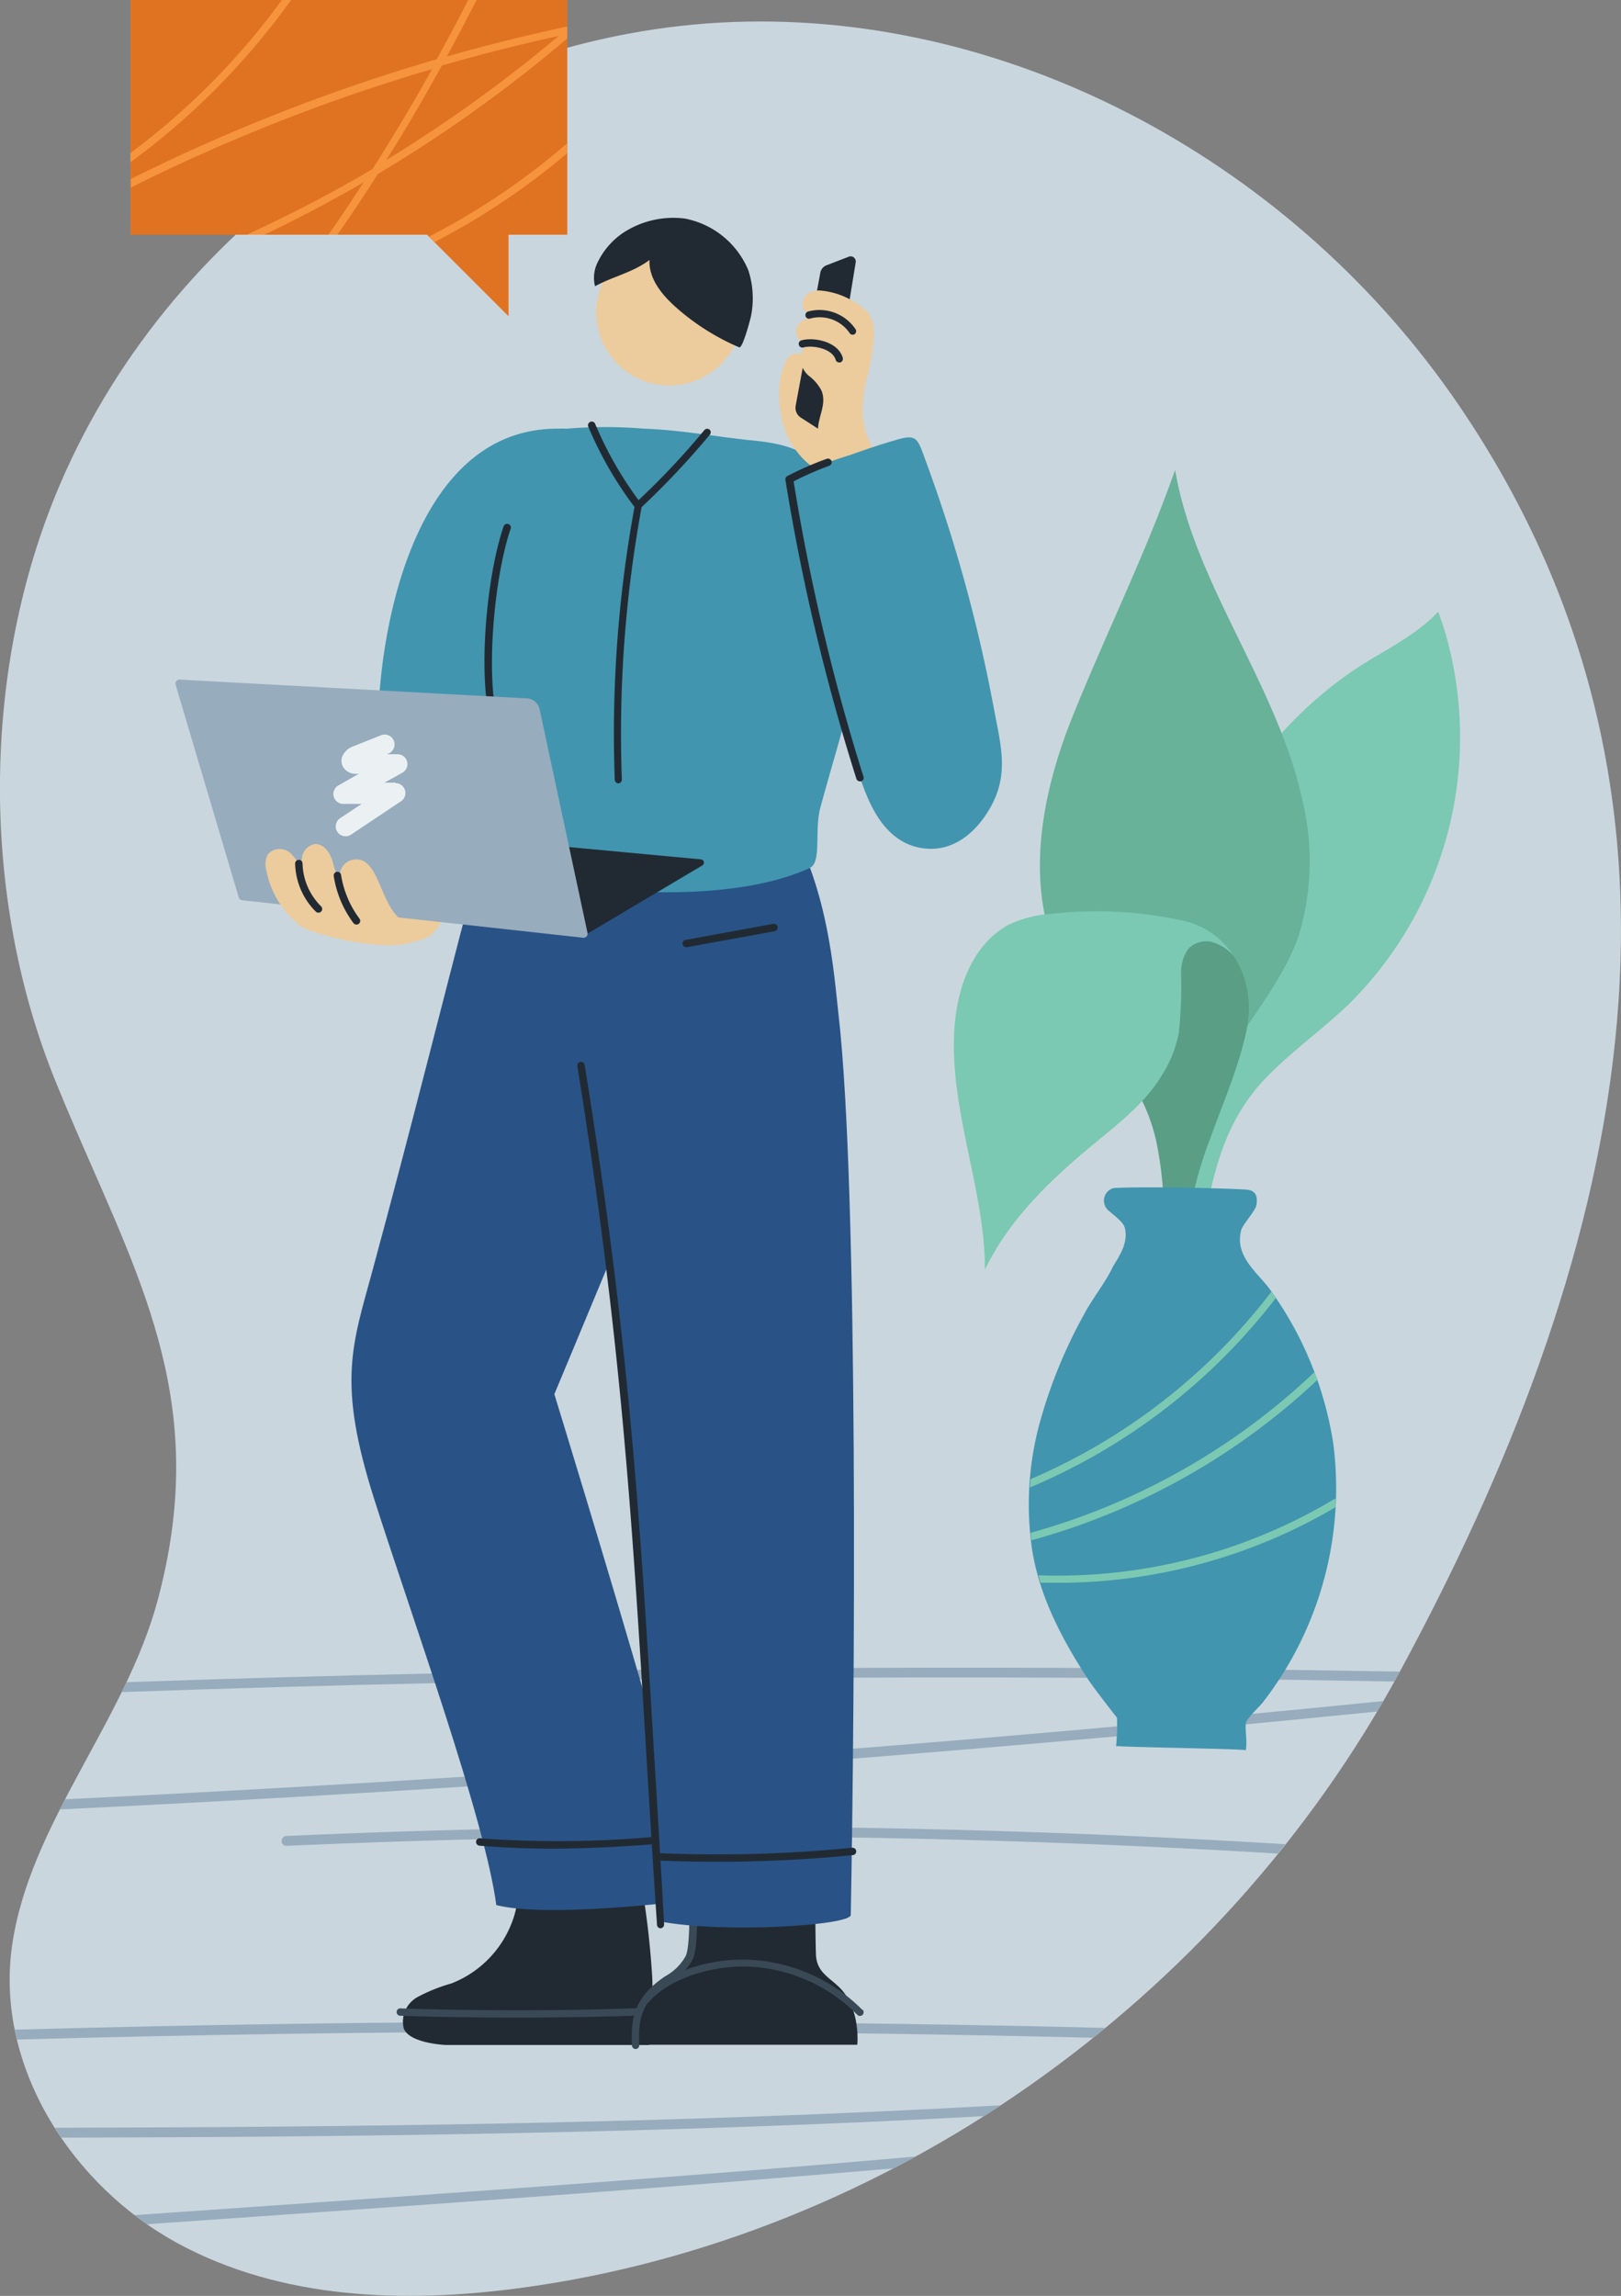
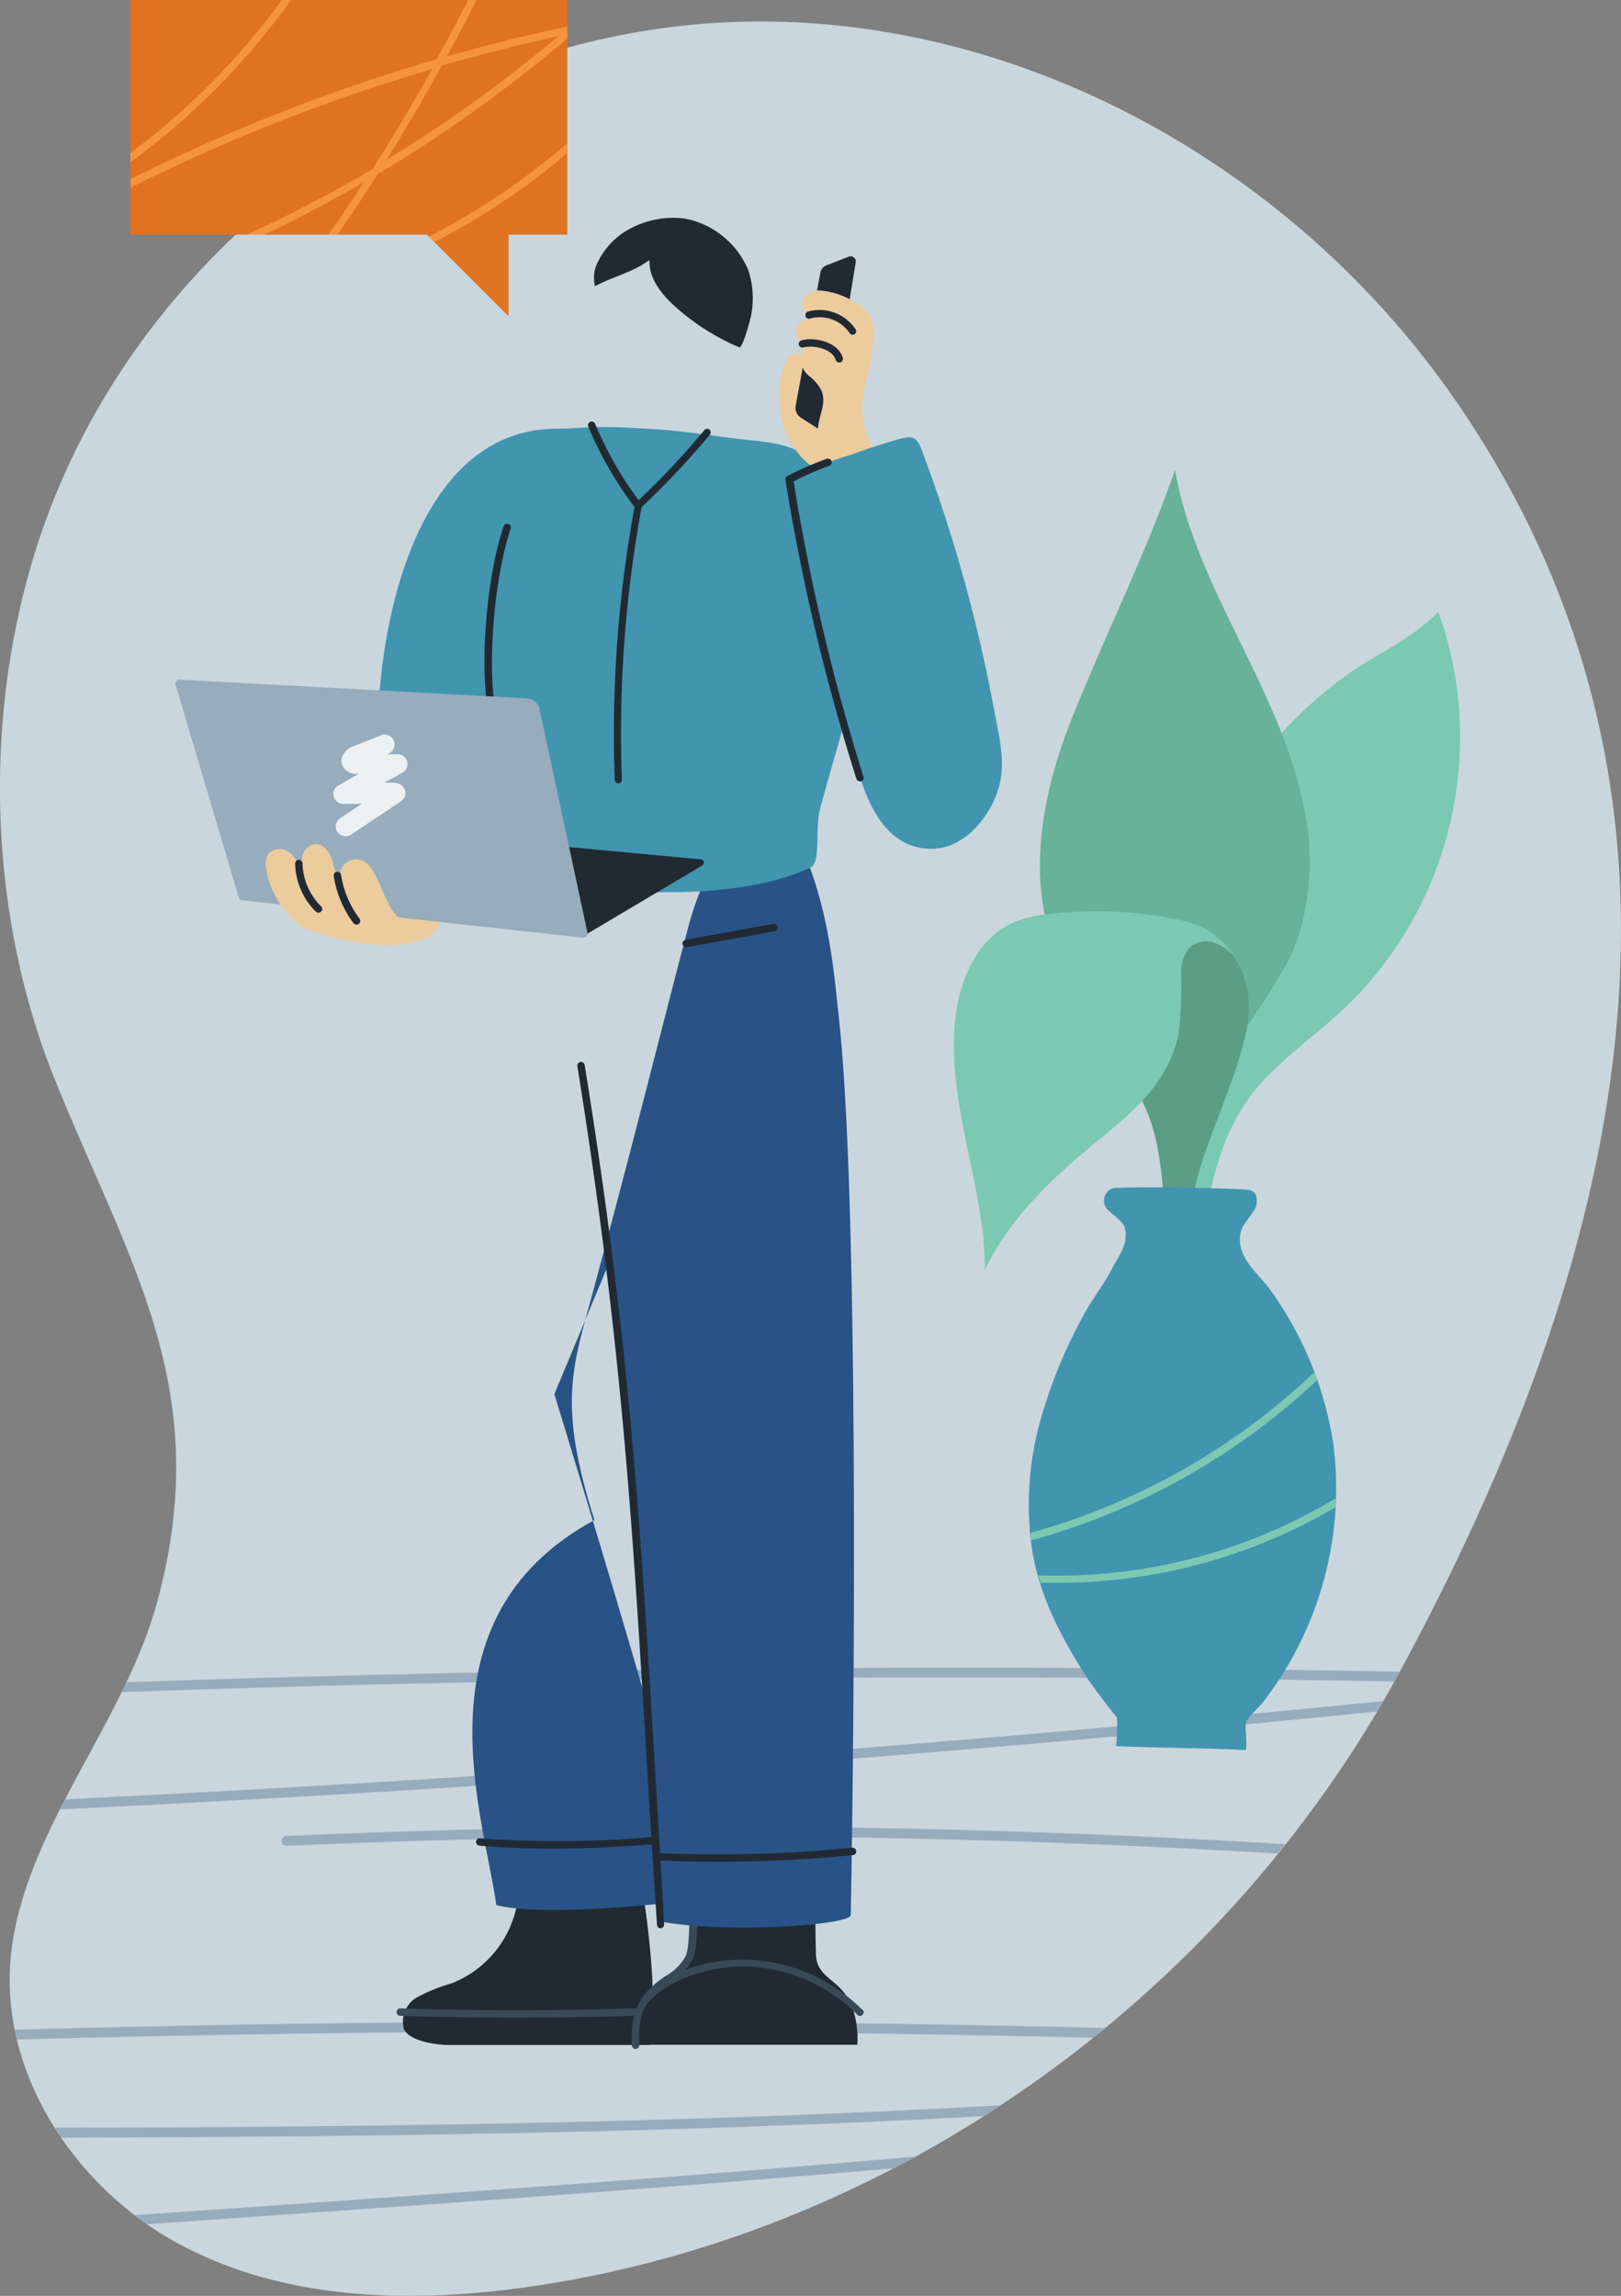
<svg xmlns="http://www.w3.org/2000/svg" id="Layer_1" data-name="Layer 1" viewBox="0 0 164.22 232.59">
  <rect x="0" y="0" width="164.22" height="232.59" fill="#808080" stroke="none" />
  <defs>
    <style>.cls-1{fill:#cad6dd;}.cls-2{fill:#97acbd;}.cls-3{fill:#212a33;}.cls-4{fill:#3a4956;}.cls-5{fill:#295386;}.cls-6{fill:#4195af;}.cls-7{fill:#eccb9d;}.cls-8{fill:#ebf0f2;}.cls-9{fill:#e07322;}.cls-10{fill:#f6943e;}.cls-11{fill:#7bc9b2;}.cls-12{fill:#67b299;}.cls-13{fill:#599e85;}</style>
  </defs>
  <path class="cls-1" d="M147.79,41.05C131.22,16.72,102.85,1.14,74.21,2.23S17.79,21.77,6.11,49c-8,18.63-8.13,41.69-.51,60.48q1.06,2.61,2.13,5.08c6.91,16,13.44,28.2,8.24,47.57-3.28,12.23-13,22.65-14.75,35S7.45,221.53,18,227.26s23.07,6.11,34.87,4.51c36.77-5,70.73-28.8,88.94-62.41C163.78,128.81,176,82.47,147.79,41.05Z" />
  <path class="cls-2" d="M12.82,170.42l-.49,1c42.82-1.51,86-1.87,128.93-1.07l.54-1C98.9,168.57,55.66,168.92,12.82,170.42Z" />
  <path class="cls-2" d="M6.06,183.31c44.37-2.15,89.14-5.47,133.46-9.92l.63-1.06C95.8,176.78,51,180.12,6.59,182.28Z" />
  <path class="cls-2" d="M29,186a.5.5,0,0,0-.47.53A.47.47,0,0,0,29,187a959.17,959.17,0,0,1,100.45.78c.26-.31.51-.63.76-.95A958.3,958.3,0,0,0,29,186Z" />
  <path class="cls-2" d="M1.5,205.62c.07.33.14.67.22,1,36.21-1,72.76-1.07,109.05-.18.4-.32.8-.64,1.19-1C75.21,204.55,38.18,204.6,1.5,205.62Z" />
  <path class="cls-2" d="M13.63,224.41c.41.32.83.62,1.25.92l11.19-.78c21.14-1.48,42.64-3,64.48-4.88l2.25-1.2c-22.64,2-44.91,3.55-66.8,5.08Z" />
  <path class="cls-2" d="M6.22,216.56c27.91-.06,61-.39,93.48-2.18.57-.36,1.13-.73,1.69-1.1-33.24,1.89-67.29,2.22-95.83,2.28C5.77,215.9,6,216.23,6.22,216.56Z" />
  <path class="cls-3" d="M66.08,200.38a86.28,86.28,0,0,0-3-18c-2.11,0-12.36,1.58-12.36,1.58s1.28,3.52,1.53,4.59a10.63,10.63,0,0,1-.16,5.54,10.74,10.74,0,0,1-6.34,6.84,17.38,17.38,0,0,0-3.46,1.39,2.86,2.86,0,0,0-1.39,3.17c.57,1.53,4.24,1.68,4.24,1.68H65.77A42.41,42.41,0,0,0,66.08,200.38Z" />
  <path class="cls-4" d="M66.12,203.39c-8.5.33-17.12.35-25.62.07h0a.38.38,0,0,0,0,.75c3.92.13,7.87.19,11.81.19,4.63,0,9.27-.09,13.87-.26a.39.39,0,0,0,.36-.39A.38.38,0,0,0,66.12,203.39Z" />
  <path class="cls-3" d="M85.23,201.54c-1.1-1.2-2.51-1.65-2.57-3.57-.14-4.46,0-14.23,0-14.23l-12.51.34c.3,0,.09,12.88.08,13.07a3.26,3.26,0,0,1-.36,1.51,6.25,6.25,0,0,1-2.5,2c-3.47,1.86-2.89,6.49-2.89,6.49H86.85S87.21,203.73,85.23,201.54Z" />
  <path class="cls-4" d="M87.4,203.65a17.26,17.26,0,0,0-11.13-5.09,16.74,16.74,0,0,0-6.84,1,4.46,4.46,0,0,0,.75-1.09c.55-1.14.5-4.69.36-9.58-.06-2-.11-3.91-.05-4.91a.37.37,0,0,0-.35-.4.34.34,0,0,0-.39.35c-.07,1,0,2.87,0,5,.1,3.45.23,8.17-.29,9.24a5.2,5.2,0,0,1-2,2,9.81,9.81,0,0,0-1.85,1.53c-1.47,1.69-1.68,3.12-1.59,5.52a.38.38,0,0,0,.38.36h0a.37.37,0,0,0,.36-.39c-.08-2.05.12-3.17.84-4.26a.39.39,0,0,0,.1-.08c2-2.34,6.41-3.85,10.52-3.6a16.53,16.53,0,0,1,10.63,4.86.36.36,0,0,0,.27.12.38.38,0,0,0,.27-.64Z" />
-   <path class="cls-5" d="M84.94,102.7c-.43-3.67-1-13.51-5.76-20.52C76.89,78.8,58.88,79.51,56.85,80c-4,.88-7.42,4.13-9.45,11.73s-5.57,21.91-9.69,37.08c-2.05,7.53-3.55,11.25.18,23C41.78,164,49.09,184.16,50.28,193c3.63.91,11.16.4,16.51-.13,0,.59.06,1.19.1,1.79,6.38,1.22,19.28.41,19.3-.66C86.59,172.51,87,120.45,84.94,102.7ZM56.16,141.24s2.39-5.71,5.59-13.42c1.69,13.93,2.66,25.62,3.86,45C61.44,158.39,56.16,141.24,56.16,141.24Z" />
+   <path class="cls-5" d="M84.94,102.7c-.43-3.67-1-13.51-5.76-20.52c-4,.88-7.42,4.13-9.45,11.73s-5.57,21.91-9.69,37.08c-2.05,7.53-3.55,11.25.18,23C41.78,164,49.09,184.16,50.28,193c3.63.91,11.16.4,16.51-.13,0,.59.06,1.19.1,1.79,6.38,1.22,19.28.41,19.3-.66C86.59,172.51,87,120.45,84.94,102.7ZM56.16,141.24s2.39-5.71,5.59-13.42c1.69,13.93,2.66,25.62,3.86,45C61.44,158.39,56.16,141.24,56.16,141.24Z" />
  <path class="cls-3" d="M78.78,93.89a.38.38,0,0,0-.44-.3l-8.89,1.63a.37.37,0,0,0-.3.43.38.38,0,0,0,.37.31h.06l8.9-1.62A.39.39,0,0,0,78.78,93.89Z" />
  <path class="cls-3" d="M66.23,177.05c-1.4-23.18-2.51-41.49-7-69.16a.38.38,0,0,0-.43-.31.39.39,0,0,0-.31.43c4.44,27.63,5.54,45.92,6.95,69.08.33,5.6.69,11.5,1.12,17.91a.37.37,0,0,0,.37.35h0a.39.39,0,0,0,.35-.4C66.93,188.55,66.57,182.65,66.23,177.05Z" />
  <path class="cls-6" d="M83.7,47.86c-2.22-2.56-4.8-3-8-3.29l-1.16-.14c-3.09-.38-6.17-.9-9.31-1a46.75,46.75,0,0,0-7.83,0,6.47,6.47,0,0,0-.76,0c-13.86-.17-17.93,18.2-18.32,29-.11,3.17,15.85,16.8,15.85,16.8s17.72,3.33,27.85-1.29c1.27-.58.44-3.75,1.1-6.17,1.81-6.63,2.58-8.48,3.91-15.29S87.72,53.68,83.7,47.86Z" />
-   <path class="cls-7" d="M60.41,31.68A7.41,7.41,0,1,0,75.1,30.26C73.49,21.74,60.4,23,60.41,31.68Z" />
  <path class="cls-3" d="M60.58,26.51a7.57,7.57,0,0,1,2.56-2.93,9.28,9.28,0,0,1,6.23-1.44,8.74,8.74,0,0,1,6.44,5.24,9.13,9.13,0,0,1,.3,4.5c-.06.38-.88,3.45-1.22,3.31a23.69,23.69,0,0,1-6.47-4.11c-1.39-1.25-2.71-2.87-2.62-4.74C64.08,27.62,62.11,28,60.28,29A3.51,3.51,0,0,1,60.58,26.51Z" />
  <path class="cls-3" d="M72.7,188.61q-3.09,0-6.17-.13a.38.38,0,0,1-.36-.39.35.35,0,0,1,.4-.36,138.67,138.67,0,0,0,19.76-.54.37.37,0,0,1,.41.34.38.38,0,0,1-.34.41C81.86,188.39,77.27,188.61,72.7,188.61Z" />
  <path class="cls-3" d="M55.89,187.28c-2.39,0-4.8-.09-7.32-.3a.38.38,0,0,1-.34-.41.36.36,0,0,1,.4-.34,107.62,107.62,0,0,0,17.67-.15.38.38,0,0,1,.06.75C62.68,187.1,59.3,187.28,55.89,187.28Z" />
  <path class="cls-7" d="M85.65,43.75c-1.68-2.08-4-3.83-3.92-6.79a1.07,1.07,0,0,0-2-.58,7.26,7.26,0,0,0-.79,3.4,12.75,12.75,0,0,0,.2,2.32,8.27,8.27,0,0,0,2.56,4.71c1.13,1,5,3.24,6.38,1.81C89.06,47.57,86.22,44.46,85.65,43.75Z" />
  <path class="cls-3" d="M83.72,26.88,86,26a.52.52,0,0,1,.69.57L83.85,44.06l-2.7-1.74a1.19,1.19,0,0,1-.54-1.23l2.5-13.48A1,1,0,0,1,83.72,26.88Z" />
  <path class="cls-7" d="M88.2,45a8.14,8.14,0,0,1-.82-3.64c0-.57.12-1.27.19-2,0-.12.05-.25.08-.37a28.46,28.46,0,0,0,.89-4.81,4,4,0,0,0-.51-2.4,5.92,5.92,0,0,0-1.51-1.21,7.67,7.67,0,0,0-3.46-1.14,2,2,0,0,0-1.41.49,1.33,1.33,0,0,0-.2,1.49,2.14,2.14,0,0,0,1.16.61l.33.12a2.15,2.15,0,0,0-2.17.92c-.4.73.24,1.87,1.06,1.69A2.16,2.16,0,0,0,81.21,37a2.53,2.53,0,0,0,.7,1.05,4.37,4.37,0,0,1,1.33,1.56c.51,1.35-.33,2.52-.37,3.86,0,1.7,1.28,2.91,2,4.33s1.85,3.6,1.85,3.6l3.72-2.82A22,22,0,0,1,88.2,45Z" />
  <path class="cls-3" d="M81.19,34.48a.37.37,0,0,0-.26.46.37.37,0,0,0,.46.26c.91-.26,2.92.09,3.27,1.25a.36.36,0,0,0,.36.27h.1a.39.39,0,0,0,.26-.47C84.88,34.55,82.38,34.14,81.19,34.48Z" />
  <path class="cls-3" d="M86.65,33.32a4.4,4.4,0,0,0-4.79-1.76.38.38,0,0,0-.25.47.36.36,0,0,0,.47.24,3.67,3.67,0,0,1,4,1.48.36.36,0,0,0,.31.16.33.33,0,0,0,.21-.07A.37.37,0,0,0,86.65,33.32Z" />
  <path class="cls-6" d="M82,58c-.61-2.91-1.21-5.83-1.8-8.74-.28-1.37,5.29-2.94,6.12-3.23,1.43-.51,2.87-1,4.32-1.42,2.29-.7,2.29-.24,3.16,2.13a153.29,153.29,0,0,1,6.88,25c.69,3.7,1.57,6.61-.31,10-1.61,2.88-4.3,5-7.77,4-3.31-1-4.82-4.69-5.78-8C84.88,71.18,83.36,64.58,82,58Z" />
  <path class="cls-3" d="M51.5,53.09a.38.38,0,0,0-.48.23c-1.71,5-2.65,14.87-1.29,20.11a.36.36,0,0,0,.36.28h.09a.38.38,0,0,0,.27-.46c-1.3-5-.36-14.88,1.28-19.67A.37.37,0,0,0,51.5,53.09Z" />
  <path class="cls-3" d="M71.88,43.52a.38.38,0,0,0-.53.06,77.08,77.08,0,0,1-6.66,7.09,37.09,37.09,0,0,1-4.4-7.74.37.37,0,0,0-.49-.19.37.37,0,0,0-.2.49,37.64,37.64,0,0,0,4.68,8.13,127.31,127.31,0,0,0-2,27.64.37.37,0,0,0,.37.36h0A.38.38,0,0,0,63,79,126.83,126.83,0,0,1,65,51.38,82.06,82.06,0,0,0,71.94,44,.37.37,0,0,0,71.88,43.52Z" />
  <path class="cls-3" d="M87.47,78.66A211.61,211.61,0,0,1,80.4,48.77,31.15,31.15,0,0,1,84,47.19a.38.38,0,0,0,.24-.48.39.39,0,0,0-.48-.23,32,32,0,0,0-4,1.75.38.38,0,0,0-.19.39A212.16,212.16,0,0,0,86.76,78.9a.38.38,0,0,0,.36.26l.12,0A.38.38,0,0,0,87.47,78.66Z" />
  <path class="cls-7" d="M44.22,90.93a4.41,4.41,0,0,0-2.13-1.54c-1.73-.62-9.17,4.36-7.3,5.15a14.86,14.86,0,0,0,7.67.74,3.18,3.18,0,0,0,2.17-1.81A2.8,2.8,0,0,0,44.22,90.93Z" />
  <path class="cls-3" d="M25.21,90.82,42.45,84.4,71,87.06a.33.33,0,0,1,.14.62l-12,7.13Z" />
  <path class="cls-2" d="M59.08,95l-34.55-3.8a.39.39,0,0,1-.34-.28l-6.4-21.55a.41.41,0,0,1,.41-.52l35.17,1.9a1.4,1.4,0,0,1,1.3,1.11l4.85,22.65A.41.41,0,0,1,59.08,95Z" />
  <path class="cls-8" d="M40.07,79.29h0l-1.12,0,1.8-1a1,1,0,0,0,.5-1.12,1,1,0,0,0-1-.76H39.18l.16-.06a1,1,0,1,0-.74-1.86l-2.84,1.13a1.87,1.87,0,0,0-1.11,1.07,1.27,1.27,0,0,0,.16,1.09,1.48,1.48,0,0,0,1.31.61h.23L34.3,79.56a1,1,0,0,0,.5,1.88l1.84,0-2.18,1.45a1,1,0,0,0-.28,1.39,1,1,0,0,0,.83.44,1,1,0,0,0,.56-.17l5.06-3.38a1,1,0,0,0-.56-1.83Z" />
  <path class="cls-7" d="M43,93.7c-4.9.84-3.86-7.77-7.58-6.51a1.66,1.66,0,0,0-1,1.62c0,.3.09.54,0,.39a7.5,7.5,0,0,1-.74-2c-.26-.84-.9-1.75-1.78-1.69a1.59,1.59,0,0,0-1.3,1.33,4.56,4.56,0,0,0,.16,2A4.78,4.78,0,0,0,29.5,86.5a1.63,1.63,0,0,0-2.33,0,2.1,2.1,0,0,0-.2,1.62,9.33,9.33,0,0,0,2.16,4.45,10.15,10.15,0,0,0,1.31,1.23C31.71,94.78,43.44,97.74,43,93.7Z" />
  <path class="cls-3" d="M30.65,87.47a.38.38,0,0,0-.38-.36.37.37,0,0,0-.37.38A7.1,7.1,0,0,0,32,92.36a.39.39,0,0,0,.27.1.34.34,0,0,0,.26-.11.37.37,0,0,0,0-.53A6.31,6.31,0,0,1,30.65,87.47Z" />
  <path class="cls-3" d="M36.42,93.07a10.07,10.07,0,0,1-1.87-4.44.37.37,0,0,0-.43-.31.38.38,0,0,0-.31.43,10.75,10.75,0,0,0,2,4.77.42.42,0,0,0,.3.15.4.4,0,0,0,.23-.08A.37.37,0,0,0,36.42,93.07Z" />
  <polygon class="cls-9" points="57.47 0 13.21 0 13.21 23.78 43.26 23.78 51.52 32.04 51.52 23.78 57.47 23.78 57.47 0" />
  <path class="cls-10" d="M44,24.53a71.7,71.7,0,0,0,13.45-9v-1a71.24,71.24,0,0,1-14,9.45Z" />
  <path class="cls-10" d="M29.49,0h-.93A72.59,72.59,0,0,1,13.21,15.51v.93A73.6,73.6,0,0,0,29.49,0Z" />
  <path class="cls-10" d="M45.27,5.72q1.54-2.83,3-5.72h-.84c-1,2-2.09,4-3.18,6a185.54,185.54,0,0,0-31,12.14V19a183.68,183.68,0,0,1,30.53-12q-2.88,5.16-6.05,10.14A141.73,141.73,0,0,1,25,23.78h1.77q5.13-2.45,10.07-5.31-1.74,2.69-3.57,5.31h.91c1.4-2,2.77-4.07,4.09-6.15A141.27,141.27,0,0,0,57.46,3.9V2.69Q51.33,4,45.27,5.72Zm-6.15,10.5c2-3.14,3.85-6.33,5.64-9.58,3.91-1.13,7.87-2.13,11.84-3A141.91,141.91,0,0,1,39.12,16.22Z" />
  <path class="cls-11" d="M146.48,64.32c-.23-.79-.49-1.56-.78-2.34-2.6,2.73-6.1,4.16-9.13,6.31a41.45,41.45,0,0,0-8.75,8.39,40.76,40.76,0,0,0-8.56,22c-.39,5.7.53,11.26,1.44,16.86.26,1.58-.77,13.89-.94,13.89l1.66,0c-.3,0,1-8.07,1.21-8.75,1-4.45,2.48-8.28,5.76-11.63,2.58-2.63,5.62-4.79,8.28-7.34A38.08,38.08,0,0,0,146.48,64.32Z" />
  <path class="cls-12" d="M116.18,109c-2.71-3.71-6.24-6.82-8.4-10.87-4.1-7.71-2.44-17.23.8-25.34C112,64.25,116,56.27,119.05,47.6c1,5.95,3.68,11.49,6.33,16.92s5.37,10.9,6.62,16.81a26,26,0,0,1-.4,13.35c-1.34,4.09-4.5,7.91-6.76,11.59-3.87,6.3-6.54,14-4.79,21.56l-2.33-.19C118.13,121.57,120.05,114.28,116.18,109Z" />
  <path class="cls-13" d="M126.31,104.26v-.09c.66-3.18-.24-7-3-9.06-1.56-1.18-3.91-1.61-5.82-1.91a23.6,23.6,0,0,0-7,.09c-1.27.18-.92,11.14.56,12.29a18.2,18.2,0,0,1,6.18,10.49,39.39,39.39,0,0,1,.38,12.36s2.23.32,2.46.33c-.08,0,.42-5.52.49-6a36.19,36.19,0,0,1,2-7.29C123.87,111.78,125.5,108.14,126.31,104.26Z" />
  <path class="cls-11" d="M97,101.77c-.77,4-.2,8.32.52,12.11.92,4.9,2.27,9.77,2.26,14.75,2.48-5.18,6.79-9.25,11.23-12.9,2.42-2,5-4,6.66-6.74a12.25,12.25,0,0,0,1.76-4.39,45.57,45.57,0,0,0,.23-5.85,4.14,4.14,0,0,1,.73-2.63,2.55,2.55,0,0,1,2.36-.7,5,5,0,0,1,2.21,1.37,8.28,8.28,0,0,0-5.66-3.63,40.54,40.54,0,0,0-12.66-.6,12.46,12.46,0,0,0-4.44,1.11C99.21,95.28,97.6,98.56,97,101.77Z" />
  <path class="cls-6" d="M127.89,172.52a35.42,35.42,0,0,0,7.19-26.22,36,36,0,0,0-6.33-15.54c-1.21-1.76-3.74-3.41-3-6.16.15-.54,1.44-1.95,1.53-2.5s.17-1.5-1-1.58c-2.47-.17-10.9-.33-13.46-.16a1.32,1.32,0,0,0-.66,2.14c.46.47,1.63,1.24,1.79,1.88.44,1.76-.86,3.22-1.32,4.18-.65,1.34-2.07,3.19-2.76,4.51a49.88,49.88,0,0,0-4.29,10.21,31.51,31.51,0,0,0-1,13.85c.8,4.76,3,8.89,5.58,12.89.77,1.17,3,4,3,4a21.94,21.94,0,0,1-.09,2.87c2,.14,13.13.28,13.14.43.16-.91-.07-1.8,0-2.74C126.29,174.1,127.57,172.92,127.89,172.52Z" />
-   <path class="cls-11" d="M129.25,131.5c-.15-.22-.29-.44-.44-.65a60.79,60.79,0,0,1-24.41,19c0,.28-.05.56-.06.84A61.45,61.45,0,0,0,129.25,131.5Z" />
  <path class="cls-11" d="M133.17,139a68.12,68.12,0,0,1-28.75,16.28c0,.25,0,.5.08.76a68.87,68.87,0,0,0,29-16.28C133.36,139.51,133.27,139.25,133.17,139Z" />
  <path class="cls-11" d="M105.2,159.59c.07.25.14.5.22.76.63,0,1.25,0,1.88,0a55.35,55.35,0,0,0,28-7.66c0-.3,0-.6,0-.9A54.55,54.55,0,0,1,105.2,159.59Z" />
</svg>